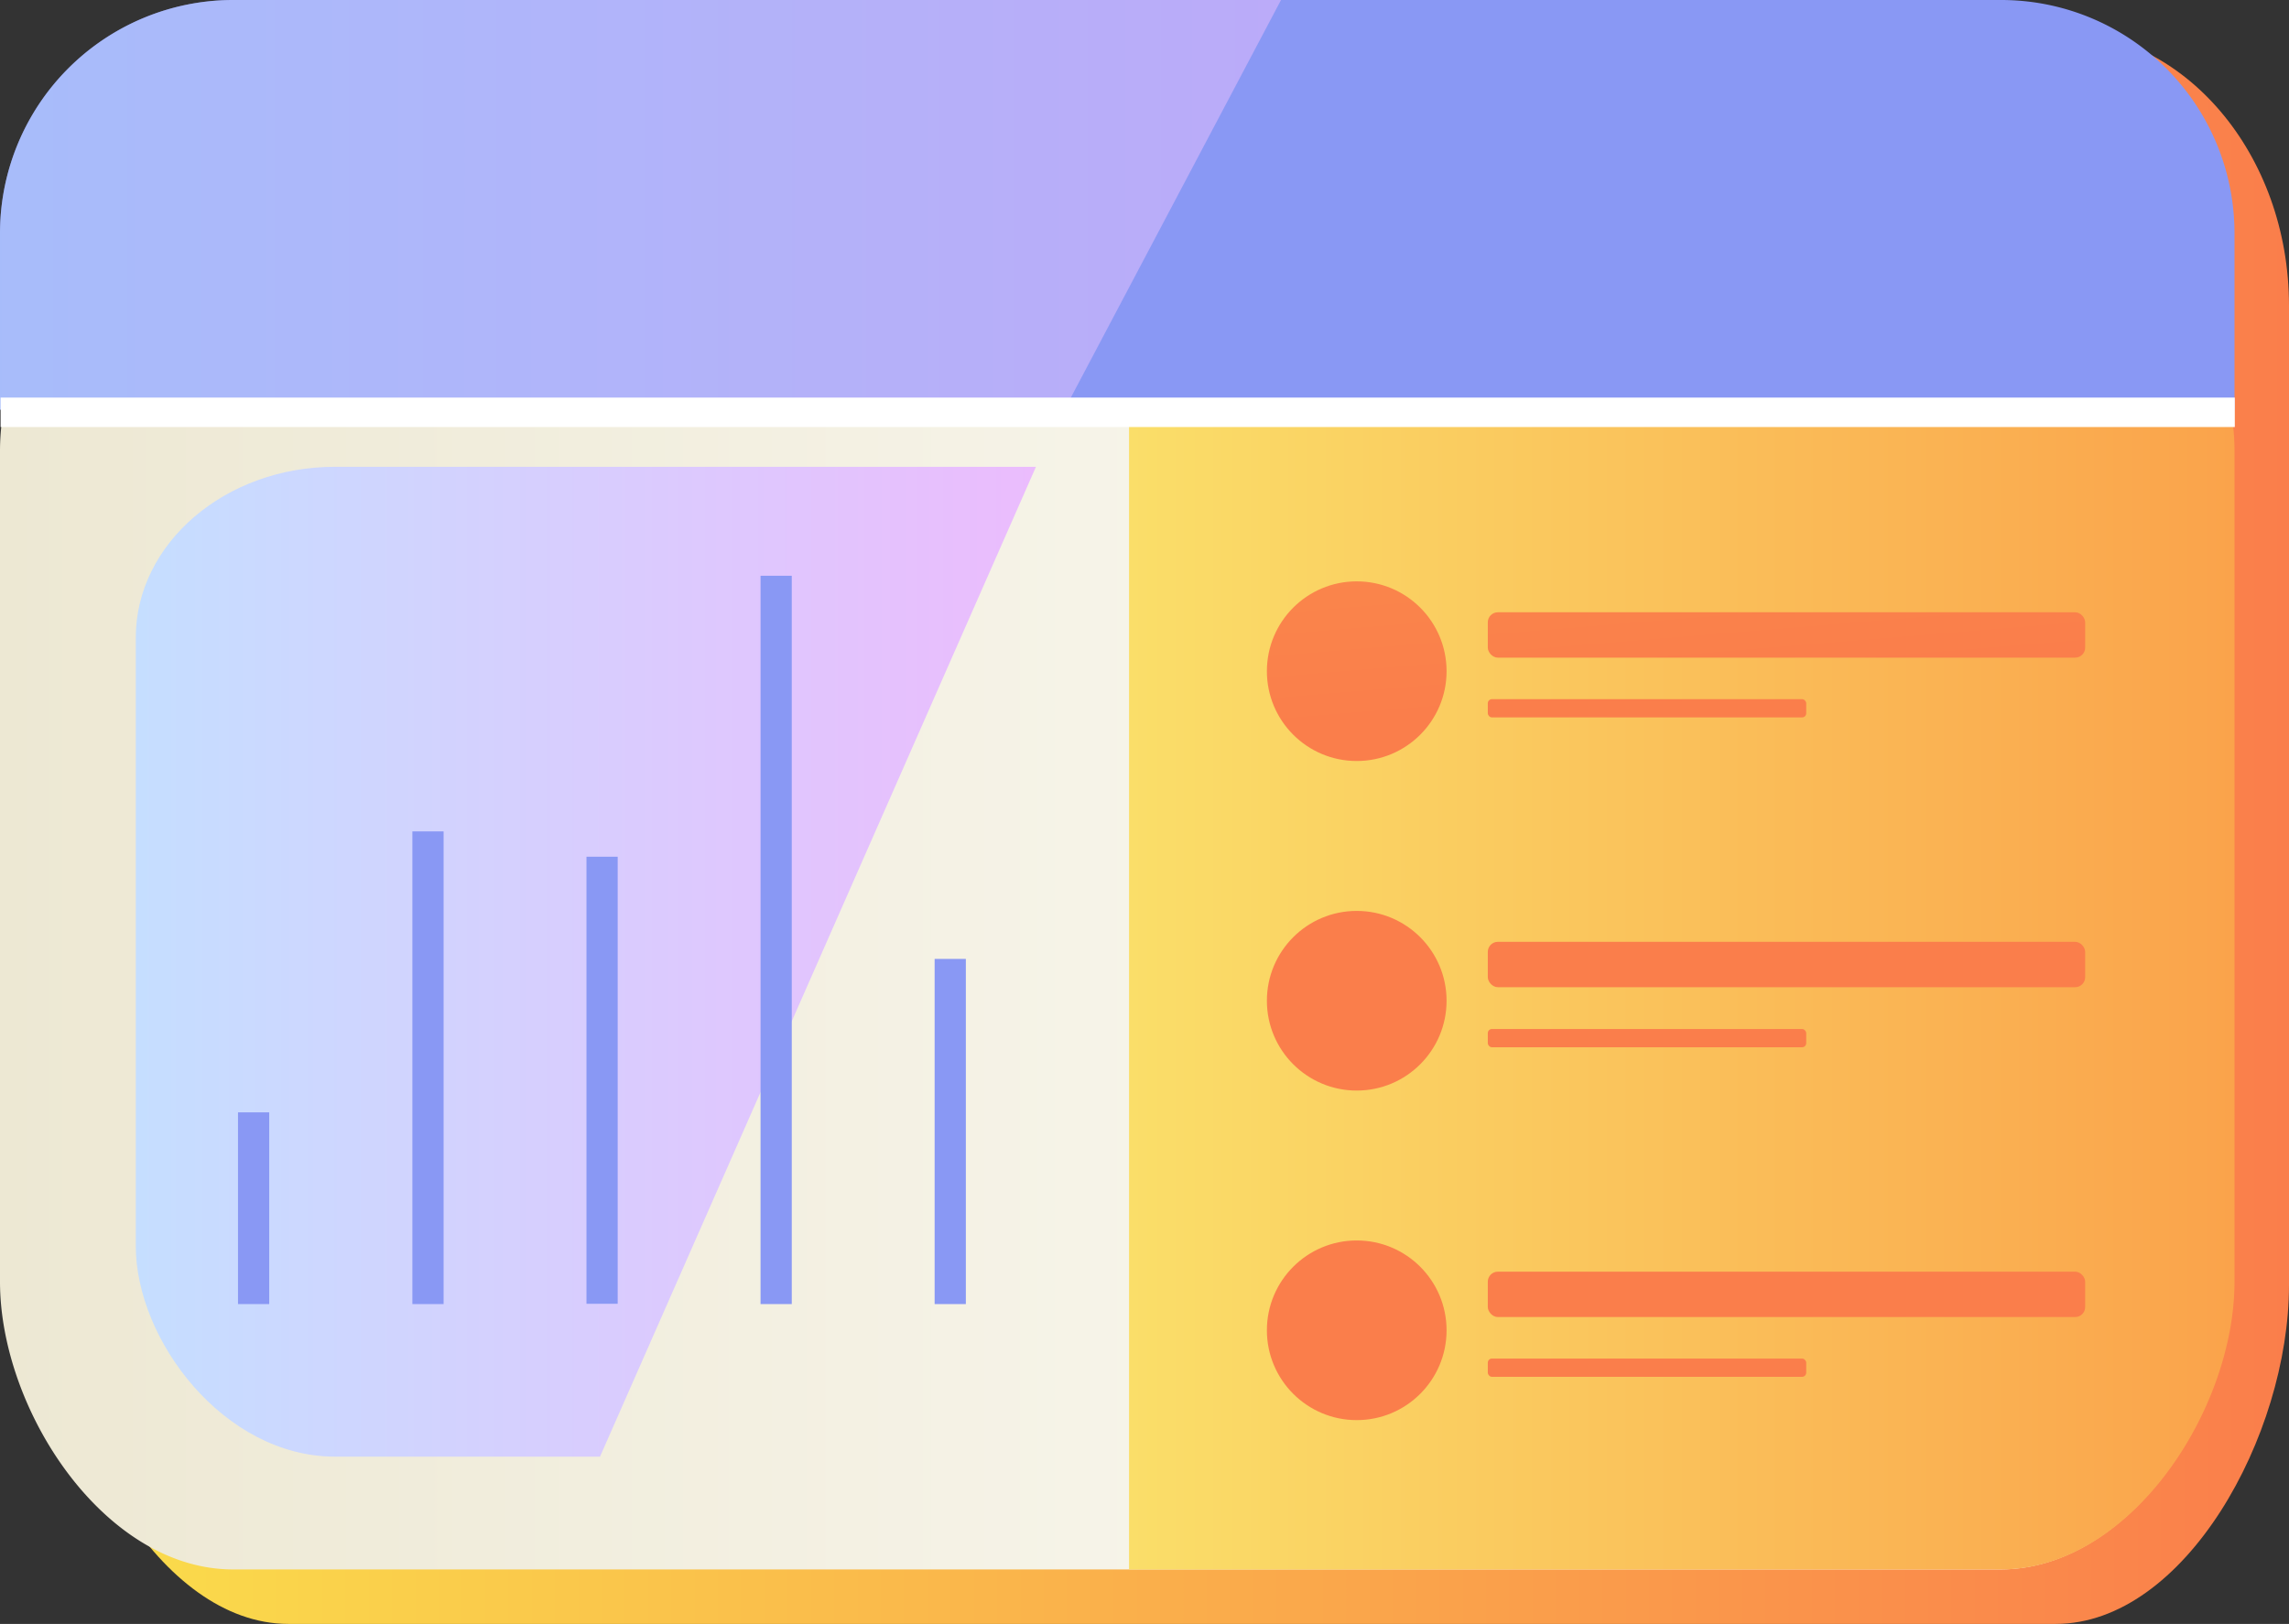
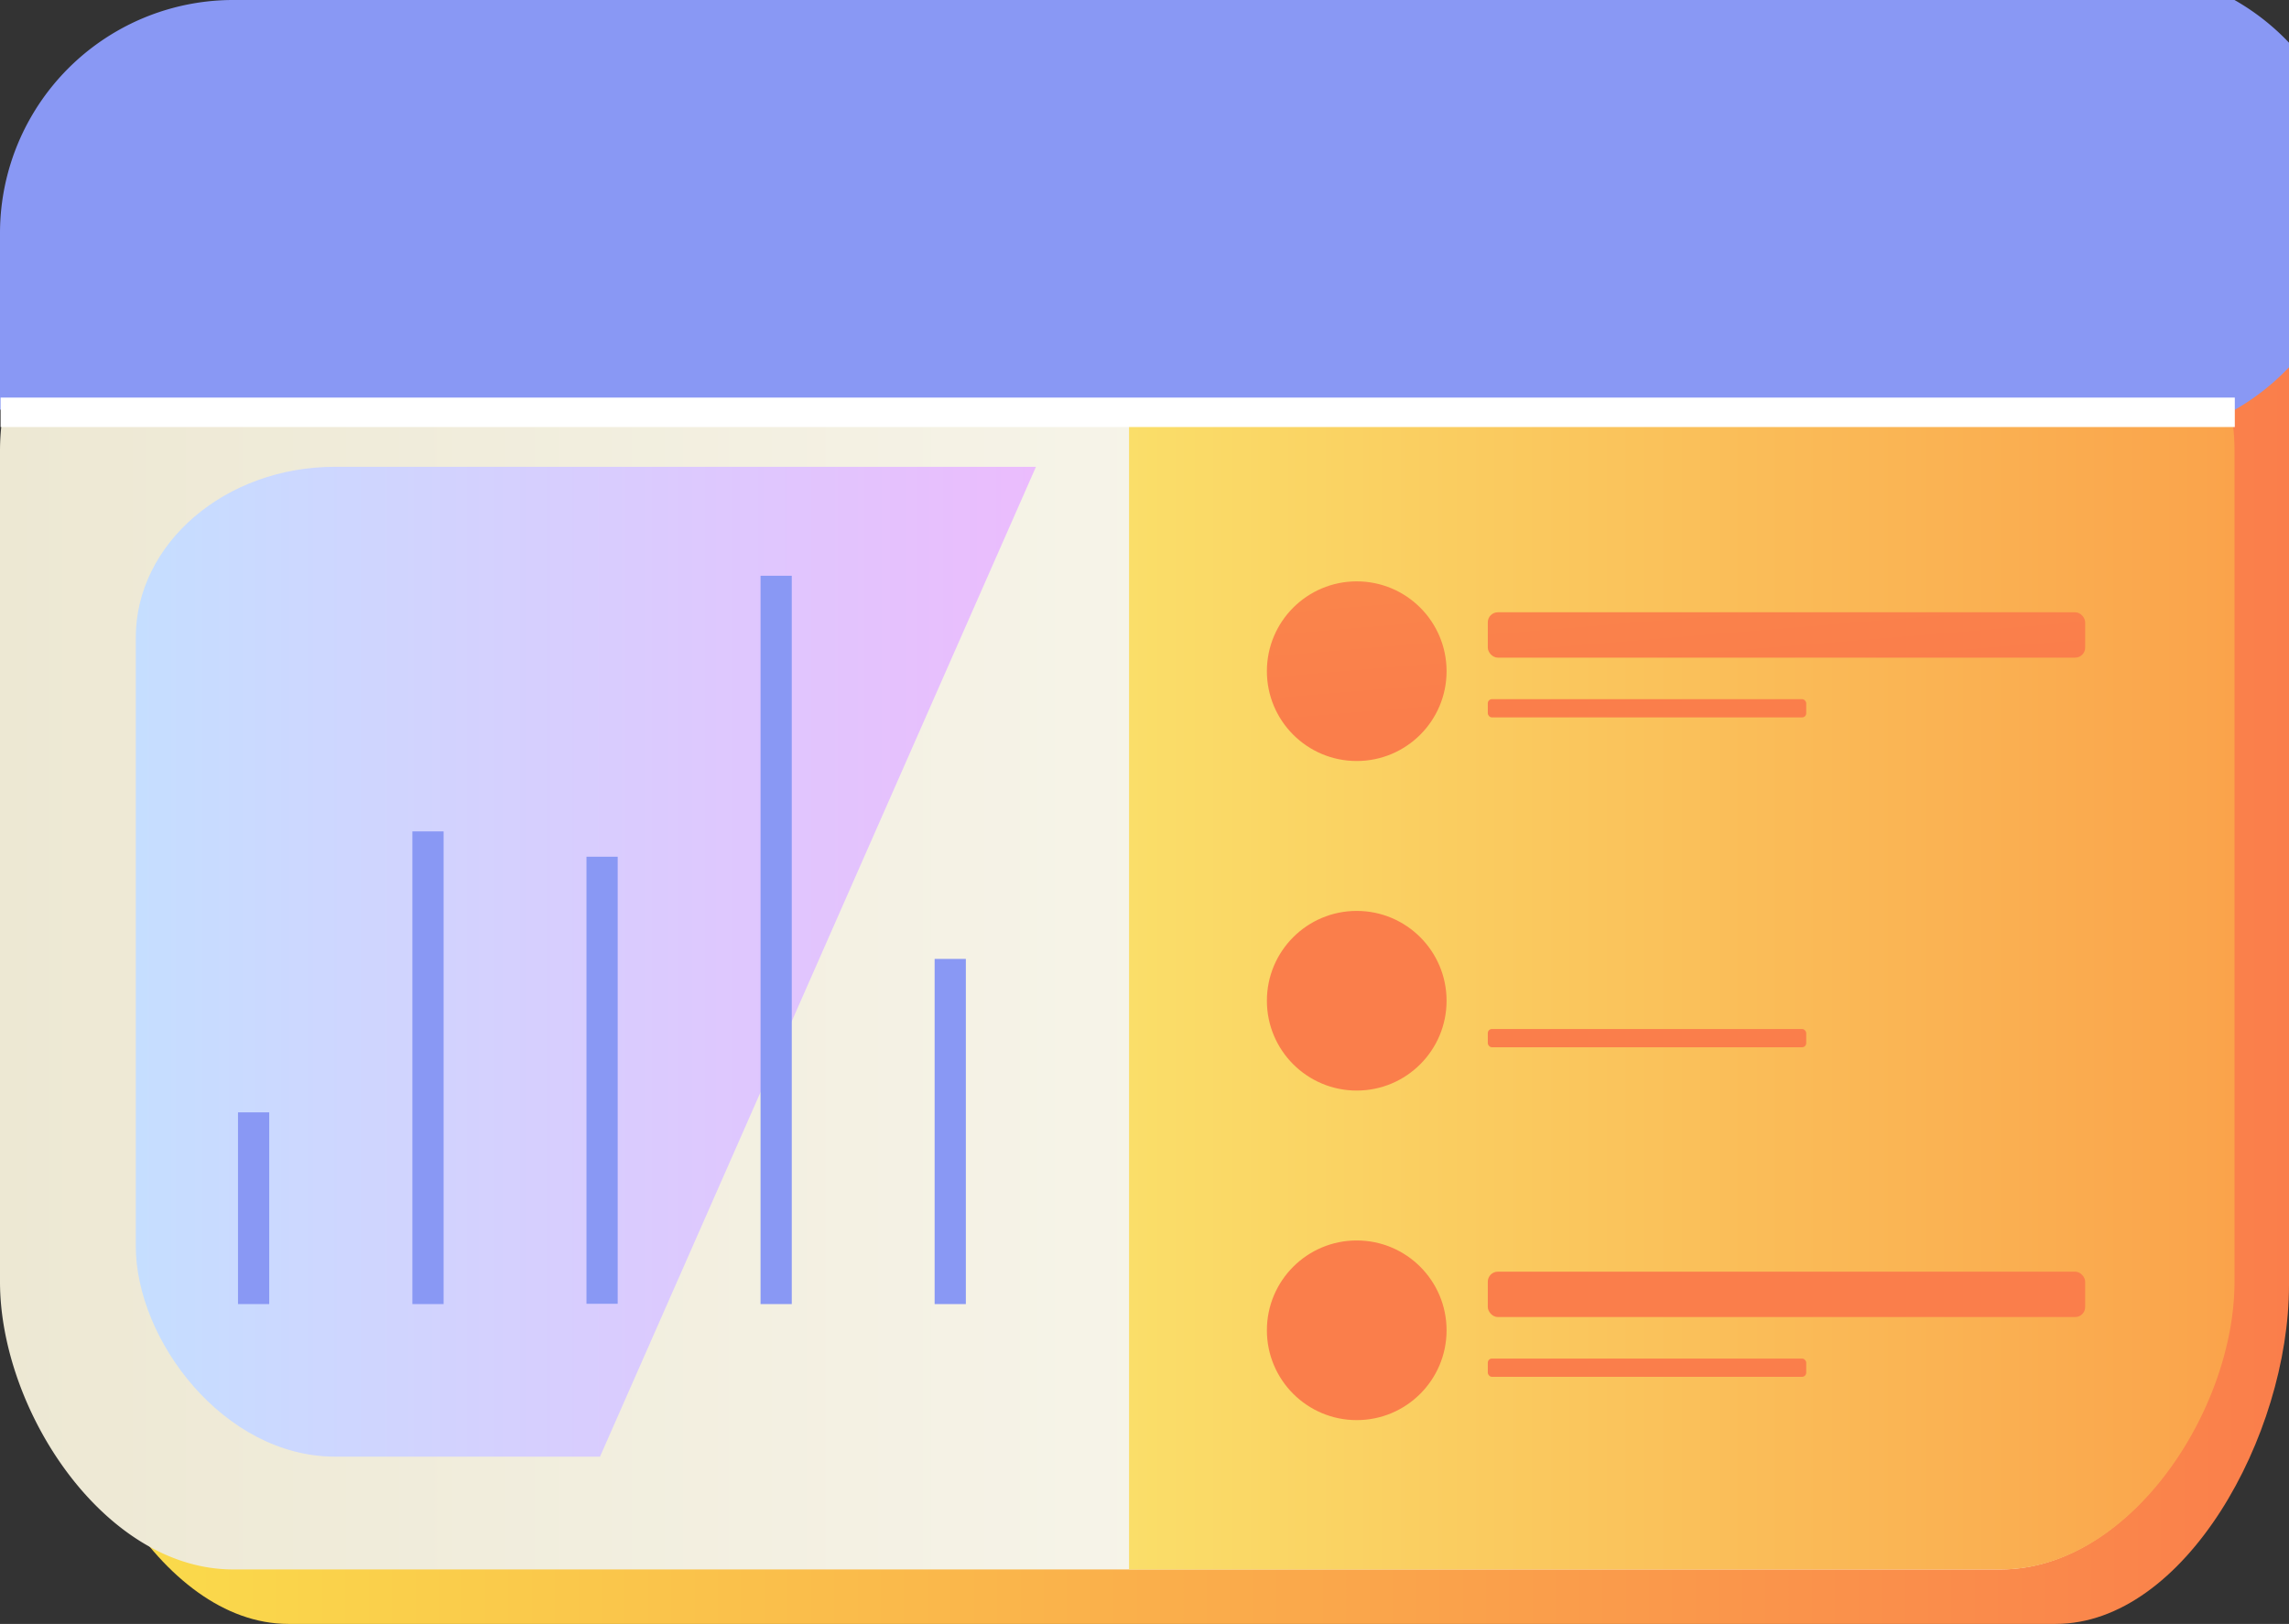
<svg xmlns="http://www.w3.org/2000/svg" xmlns:xlink="http://www.w3.org/1999/xlink" viewBox="0 0 77.71 55.14">
  <rect x="0" y="0" width="77.71" height="55.14" fill="#333333" stroke="none" />
  <defs>
    <style>.cls-1{isolation:isolate;}.cls-2{fill:url(#linear-gradient);}.cls-3{fill:url(#linear-gradient-2);}.cls-4{fill:url(#linear-gradient-3);}.cls-5{fill:#8998f4;}.cls-6{opacity:0.51;fill:url(#linear-gradient-4);}.cls-6,.cls-7{mix-blend-mode:overlay;}.cls-7{fill:url(#linear-gradient-5);}.cls-8{fill:none;stroke:#fff;stroke-miterlimit:10;}.cls-9{fill:url(#linear-gradient-6);}.cls-10{fill:url(#linear-gradient-7);}.cls-11{fill:url(#linear-gradient-8);}.cls-12{fill:url(#linear-gradient-9);}.cls-13{fill:url(#linear-gradient-10);}.cls-14{fill:url(#linear-gradient-11);}.cls-15{fill:url(#linear-gradient-12);}.cls-16{fill:url(#linear-gradient-13);}.cls-17{fill:url(#linear-gradient-14);}</style>
    <linearGradient id="linear-gradient" x1="1.85" y1="28.09" x2="77.71" y2="28.09" gradientUnits="userSpaceOnUse">
      <stop offset="0" stop-color="#fade4b" />
      <stop offset="1" stop-color="#fa7e4b" />
    </linearGradient>
    <linearGradient id="linear-gradient-2" y1="30.34" x2="75.86" y2="30.34" gradientUnits="userSpaceOnUse">
      <stop offset="0" stop-color="#ede8d3" />
      <stop offset="1" stop-color="#fffffd" />
    </linearGradient>
    <linearGradient id="linear-gradient-3" x1="38.33" y1="30.34" x2="75.86" y2="30.34" gradientUnits="userSpaceOnUse">
      <stop offset="0" stop-color="#fade69" />
      <stop offset="1" stop-color="#faa34b" />
    </linearGradient>
    <linearGradient id="linear-gradient-4" y1="7" x2="43.49" y2="7" gradientUnits="userSpaceOnUse">
      <stop offset="0" stop-color="#c5deff" />
      <stop offset="1" stop-color="#ebbcfd" />
    </linearGradient>
    <linearGradient id="linear-gradient-5" x1="4.61" y1="32.66" x2="35.17" y2="32.66" xlink:href="#linear-gradient-4" />
    <linearGradient id="linear-gradient-6" x1="55.96" y1="-35.55" x2="60.76" y2="22.85" xlink:href="#linear-gradient" />
    <linearGradient id="linear-gradient-7" x1="50.28" y1="-44.51" x2="55.89" y2="23.73" xlink:href="#linear-gradient" />
    <linearGradient id="linear-gradient-8" x1="40.59" y1="-43.72" x2="46.2" y2="24.53" xlink:href="#linear-gradient" />
    <linearGradient id="linear-gradient-9" x1="55.17" y1="-33.86" x2="59.97" y2="24.53" xlink:href="#linear-gradient" />
    <linearGradient id="linear-gradient-10" x1="49.37" y1="-44.44" x2="54.98" y2="23.81" xlink:href="#linear-gradient" />
    <linearGradient id="linear-gradient-11" x1="39.68" y1="-43.64" x2="45.29" y2="24.6" xlink:href="#linear-gradient" />
    <linearGradient id="linear-gradient-12" x1="54.39" y1="-32.18" x2="59.19" y2="26.21" xlink:href="#linear-gradient" />
    <linearGradient id="linear-gradient-13" x1="48.45" y1="-44.36" x2="54.06" y2="23.88" xlink:href="#linear-gradient" />
    <linearGradient id="linear-gradient-14" x1="38.76" y1="-43.57" x2="44.37" y2="24.68" xlink:href="#linear-gradient" />
  </defs>
  <title>Asset 17</title>
  <g class="cls-1">
    <g id="Layer_2" data-name="Layer 2">
      <g id="Layer_2-2" data-name="Layer 2">
        <path class="cls-2" d="M77.71,10.38c0-5.14-3.55-9.33-7.92-9.33h-60c-4.36,0-7.91,4.19-7.91,9.33V43.63c0,5.14,3.55,11.51,7.91,11.51h60c4.37,0,7.92-6.37,7.92-11.51" />
        <path class="cls-3" d="M67.94,7.4h-60A7.92,7.92,0,0,0,0,15.31V43.52c0,4.37,3.55,9.77,7.91,9.77h60c4.37,0,7.92-5.4,7.92-9.77V15.31A7.92,7.92,0,0,0,67.94,7.4Z" />
        <path class="cls-4" d="M38.33,53.29H67.94c4.37,0,7.92-5.4,7.92-9.77V15.31A7.92,7.92,0,0,0,67.94,7.4H38.33" />
-         <path class="cls-5" d="M75.86,13.92v-6A7.92,7.92,0,0,0,67.94,0h-60A7.92,7.92,0,0,0,0,7.91v6" />
-         <path class="cls-6" d="M43.49,0H7.91A7.92,7.92,0,0,0,0,7.91v6L36.09,14" />
+         <path class="cls-5" d="M75.86,13.92A7.92,7.92,0,0,0,67.94,0h-60A7.92,7.92,0,0,0,0,7.91v6" />
        <path class="cls-7" d="M35.17,15.85H11.37c-3.72,0-6.76,2.6-6.76,5.8V42.31c0,3.2,3,7.15,6.76,7.15h9" />
        <line class="cls-8" x1="0.02" y1="14" x2="75.87" y2="14" />
        <rect class="cls-5" x="8.08" y="37.77" width="1.06" height="6.51" />
        <rect class="cls-5" x="14" y="28.23" width="1.06" height="16.05" />
        <rect class="cls-5" x="19.91" y="29.09" width="1.06" height="15.18" />
        <rect class="cls-5" x="25.82" y="19.55" width="1.06" height="24.73" />
        <rect class="cls-5" x="31.73" y="32.56" width="1.06" height="11.72" />
        <rect class="cls-9" x="50.51" y="20.79" width="20.28" height="1.54" rx="0.34" />
        <rect class="cls-10" x="50.51" y="23.74" width="10.81" height="0.62" rx="0.14" />
        <circle class="cls-11" cx="46.06" cy="22.79" r="3.05" />
-         <rect class="cls-12" x="50.51" y="31.98" width="20.28" height="1.54" rx="0.34" />
        <rect class="cls-13" x="50.51" y="34.94" width="10.81" height="0.62" rx="0.14" />
        <circle class="cls-14" cx="46.06" cy="33.98" r="3.05" />
        <rect class="cls-15" x="50.51" y="43.18" width="20.28" height="1.54" rx="0.34" />
        <rect class="cls-16" x="50.51" y="46.13" width="10.81" height="0.62" rx="0.14" />
        <circle class="cls-17" cx="46.06" cy="45.17" r="3.05" />
      </g>
    </g>
  </g>
</svg>